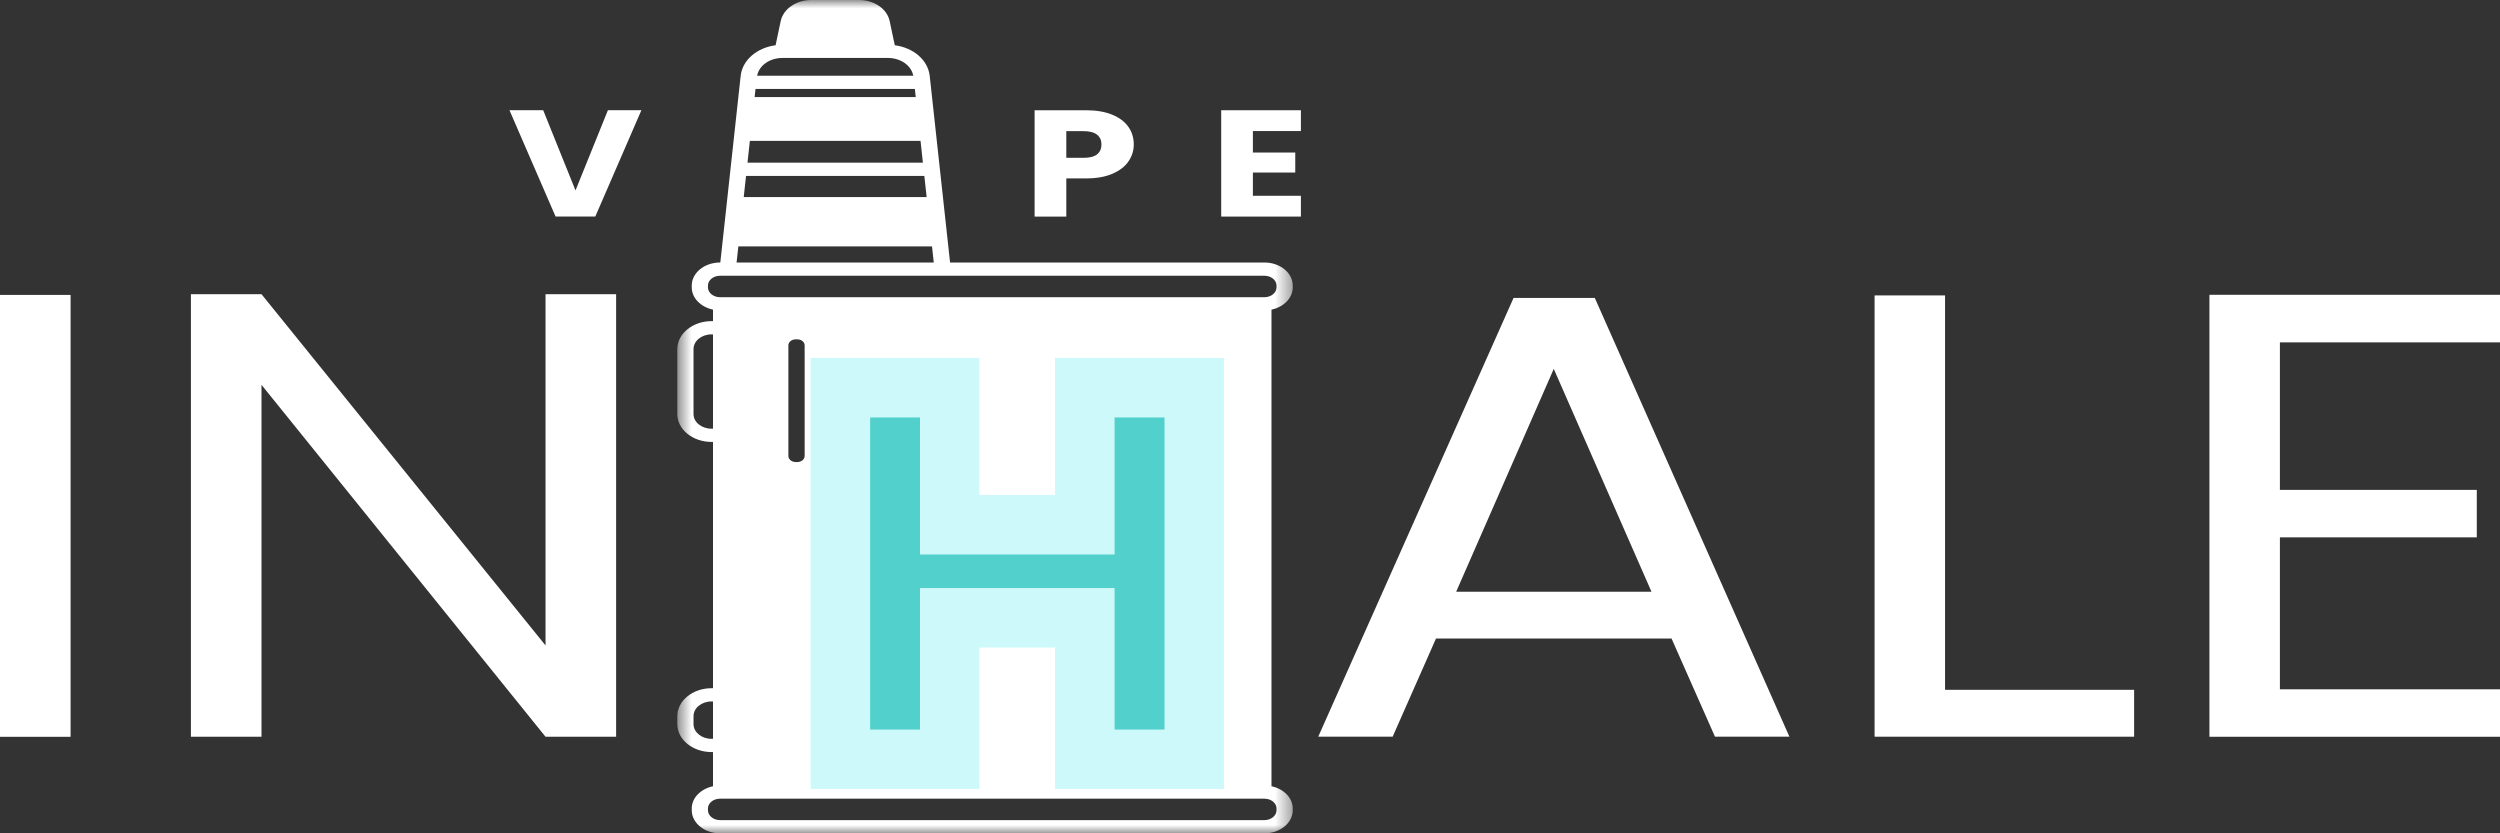
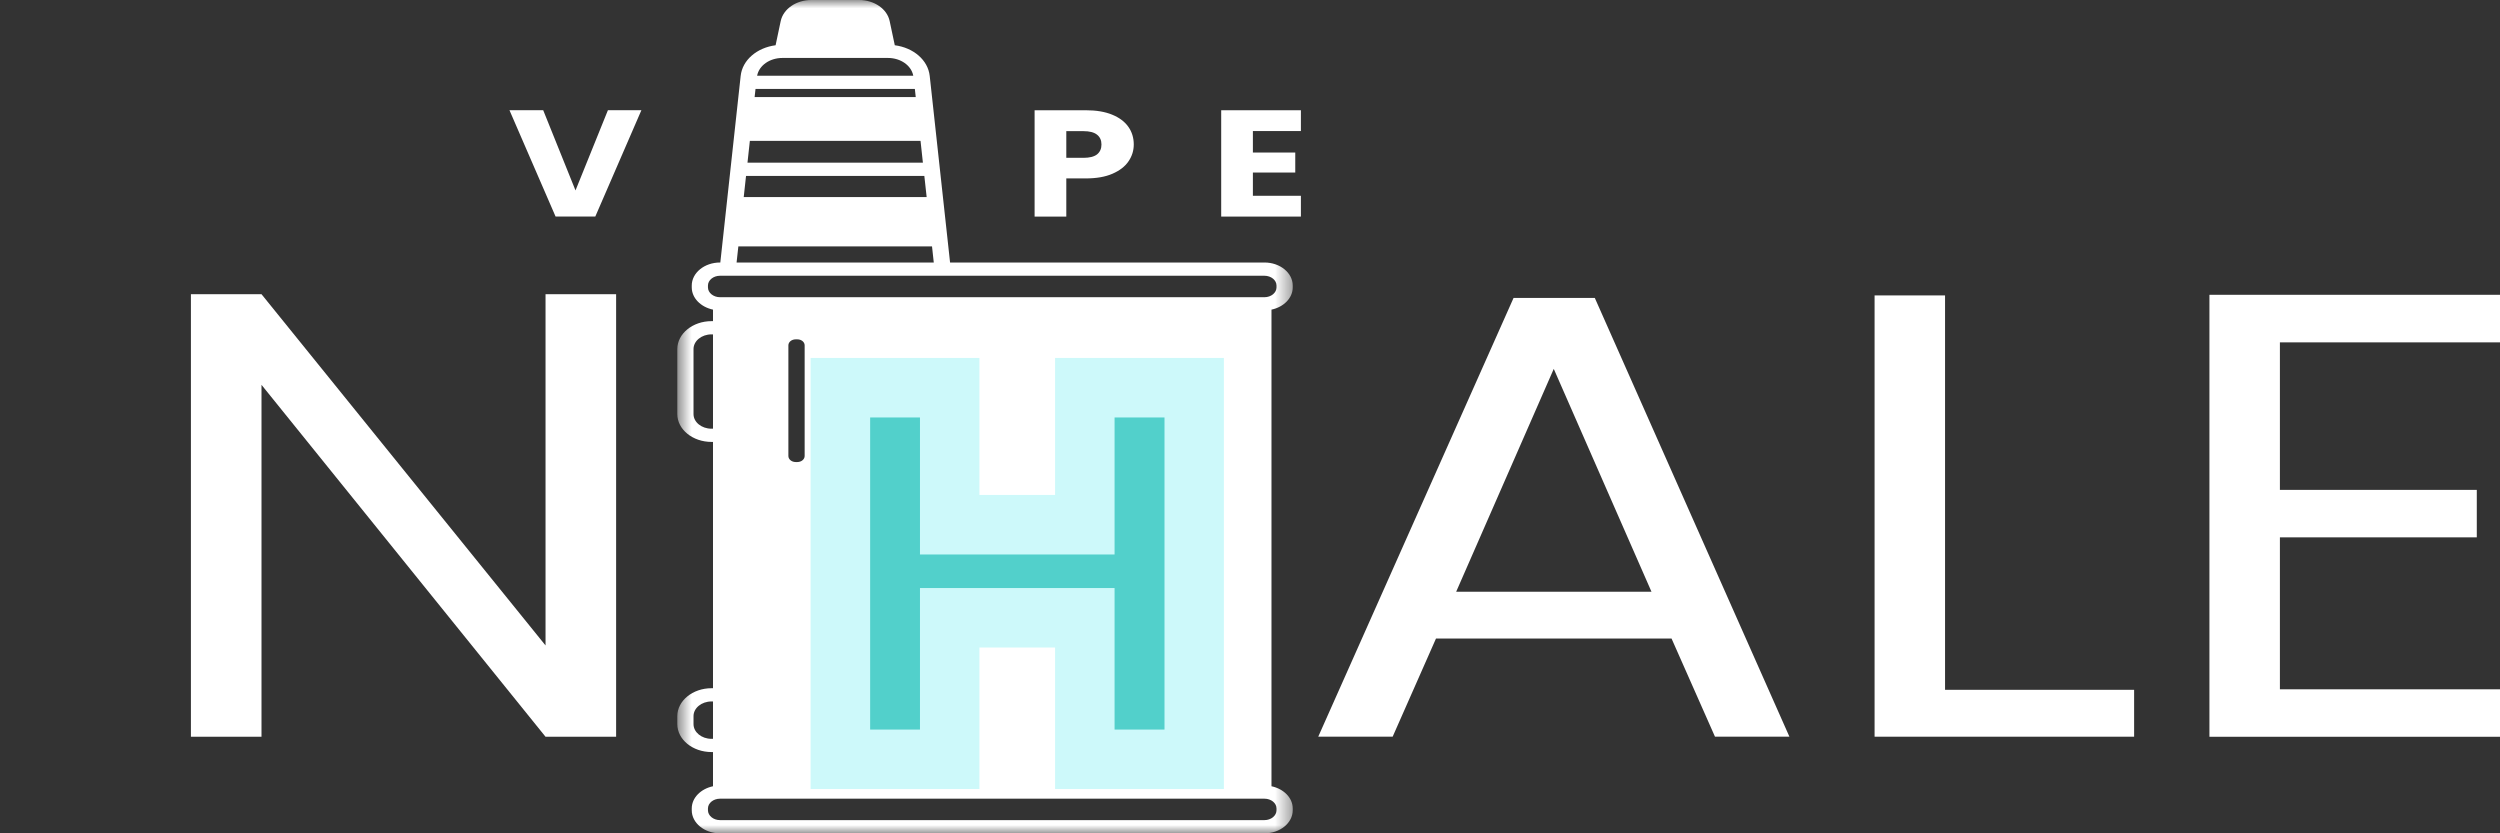
<svg xmlns="http://www.w3.org/2000/svg" width="150" height="50" viewBox="0 0 150 50" fill="none">
  <rect x="0" y="0" width="150" height="50" fill="#333333" stroke="none" />
  <g clip-path="url(#clip0_1254_228)">
    <mask id="mask0_1254_228" style="mask-type:luminance" maskUnits="userSpaceOnUse" x="40" y="0" width="38" height="50">
      <path d="M40.6 0H77.593V50H40.6V0Z" fill="white" />
    </mask>
    <g mask="url(#mask0_1254_228)">
      <path d="M77.564 17.242V17.134C77.564 16.371 76.802 15.75 75.866 15.75H57.004L55.965 6.222C55.965 6.222 55.965 6.222 55.965 6.221L55.783 4.557C55.68 3.603 54.808 2.863 53.687 2.715L53.38 1.267C53.227 0.533 52.453 0 51.538 0H48.684C47.775 0 47.001 0.531 46.842 1.265L46.536 2.715C45.414 2.863 44.543 3.603 44.44 4.555L44.258 6.221V6.222L43.219 15.75H43.203C42.267 15.75 41.505 16.371 41.505 17.134V17.242C41.505 17.886 42.049 18.423 42.78 18.578V19.269H42.691C41.561 19.269 40.639 20.021 40.639 20.944V24.846C40.639 25.767 41.561 26.515 42.691 26.515H42.78V41.293H42.691C41.561 41.293 40.639 42.045 40.639 42.969V43.448C40.639 44.372 41.561 45.123 42.691 45.123H42.78V47.175C42.049 47.33 41.505 47.867 41.505 48.508V48.615C41.505 49.379 42.267 50 43.203 50H75.866C76.802 50 77.564 49.379 77.564 48.615V48.508C77.564 47.867 77.02 47.33 76.289 47.175V18.578C77.02 18.423 77.564 17.886 77.564 17.242ZM46.952 3.477H53.271C54.045 3.477 54.679 3.93 54.796 4.543H45.427C45.544 3.93 46.178 3.477 46.952 3.477ZM45.331 5.338H54.891L54.944 5.825H45.277L45.331 5.338ZM44.991 8.453H55.232L55.374 9.762H44.849L44.991 8.453ZM44.762 10.555H55.46L55.599 11.822H44.624L44.762 10.555ZM44.301 14.782H55.921L56.026 15.75H44.195L44.301 14.782ZM42.691 25.722C42.095 25.722 41.611 25.33 41.611 24.846V20.944C41.611 20.458 42.095 20.062 42.691 20.062H42.78V25.722H42.691ZM42.691 44.33C42.095 44.33 41.611 43.934 41.611 43.448V42.969C41.611 42.482 42.095 42.087 42.691 42.087H42.78V44.328H42.691V44.33ZM76.591 48.508V48.615C76.591 48.941 76.266 49.207 75.866 49.207H43.203C42.803 49.207 42.477 48.941 42.477 48.615V48.508C42.477 48.184 42.803 47.921 43.203 47.921H75.866C76.266 47.921 76.591 48.184 76.591 48.508ZM47.303 27.361V20.719C47.303 20.521 47.499 20.361 47.741 20.361H47.842C48.083 20.361 48.279 20.521 48.279 20.719V27.361C48.279 27.56 48.083 27.722 47.842 27.722H47.741C47.499 27.722 47.303 27.56 47.303 27.361ZM75.866 17.833H43.203C42.803 17.833 42.477 17.567 42.477 17.242V17.134C42.477 16.809 42.803 16.545 43.203 16.545H75.866C76.266 16.545 76.591 16.809 76.591 17.134V17.242C76.591 17.567 76.266 17.833 75.866 17.833Z" fill="white" />
    </g>
-     <path d="M4.235 17.695V44.208H0V17.695H4.235Z" fill="white" />
    <path d="M36.967 44.206H32.732L15.69 23.09V44.206H11.455V17.652H15.69L32.732 38.727V17.652H36.967V44.206Z" fill="white" />
    <path d="M100.292 38.311H86.16L83.559 44.202H79.094L90.813 17.878H95.689L107.365 44.202H102.899L100.292 38.311ZM99.089 35.504L93.226 22.133L87.37 35.504H99.089Z" fill="white" />
    <path d="M116.703 41.389H128.047V44.202H112.475V17.725H116.703V41.389Z" fill="white" />
    <path d="M136.794 20.542V29.393H148.607V32.241H136.794V41.358H150.004V44.206H132.566V17.688H150.004V20.542H136.794Z" fill="white" />
    <path d="M69.866 25.044V43.773H66.872V35.284H55.198V43.773H52.203V25.044H55.198V33.264H66.872V25.044H69.866Z" stroke="#CDF9FA" stroke-width="7.135" />
    <path d="M69.87 25.048V43.774H66.874V35.282H55.198V43.774H52.209V25.048H55.198V33.269H66.874V25.048H69.87Z" fill="#52D0CB" />
    <path d="M68.026 8.669C68.026 9.038 67.919 9.375 67.709 9.681C67.502 9.987 67.183 10.235 66.751 10.423C66.322 10.611 65.789 10.705 65.152 10.705H63.978V12.995H62.076V6.615H65.152C65.775 6.615 66.301 6.704 66.729 6.88C67.161 7.057 67.486 7.301 67.702 7.61C67.918 7.916 68.026 8.269 68.026 8.669ZM65.008 9.47C65.371 9.47 65.643 9.402 65.822 9.264C65.998 9.122 66.088 8.925 66.088 8.669C66.088 8.415 65.998 8.219 65.822 8.081C65.643 7.939 65.371 7.869 65.008 7.869H63.978V9.47H65.008Z" fill="white" />
    <path d="M75.173 7.863V9.152H77.716V10.352H75.173V11.747H78.054V12.995H73.272V6.615H78.054V7.863H75.173Z" fill="white" />
    <path d="M38.484 6.612L35.718 12.992H33.334L30.568 6.612H32.592L34.53 11.426L36.475 6.612H38.484Z" fill="white" />
  </g>
  <defs>
    <clipPath id="clip0_1254_228">
      <rect width="150" height="50" fill="white" transform="matrix(1 0 0 -1 0 50)" />
    </clipPath>
  </defs>
</svg>